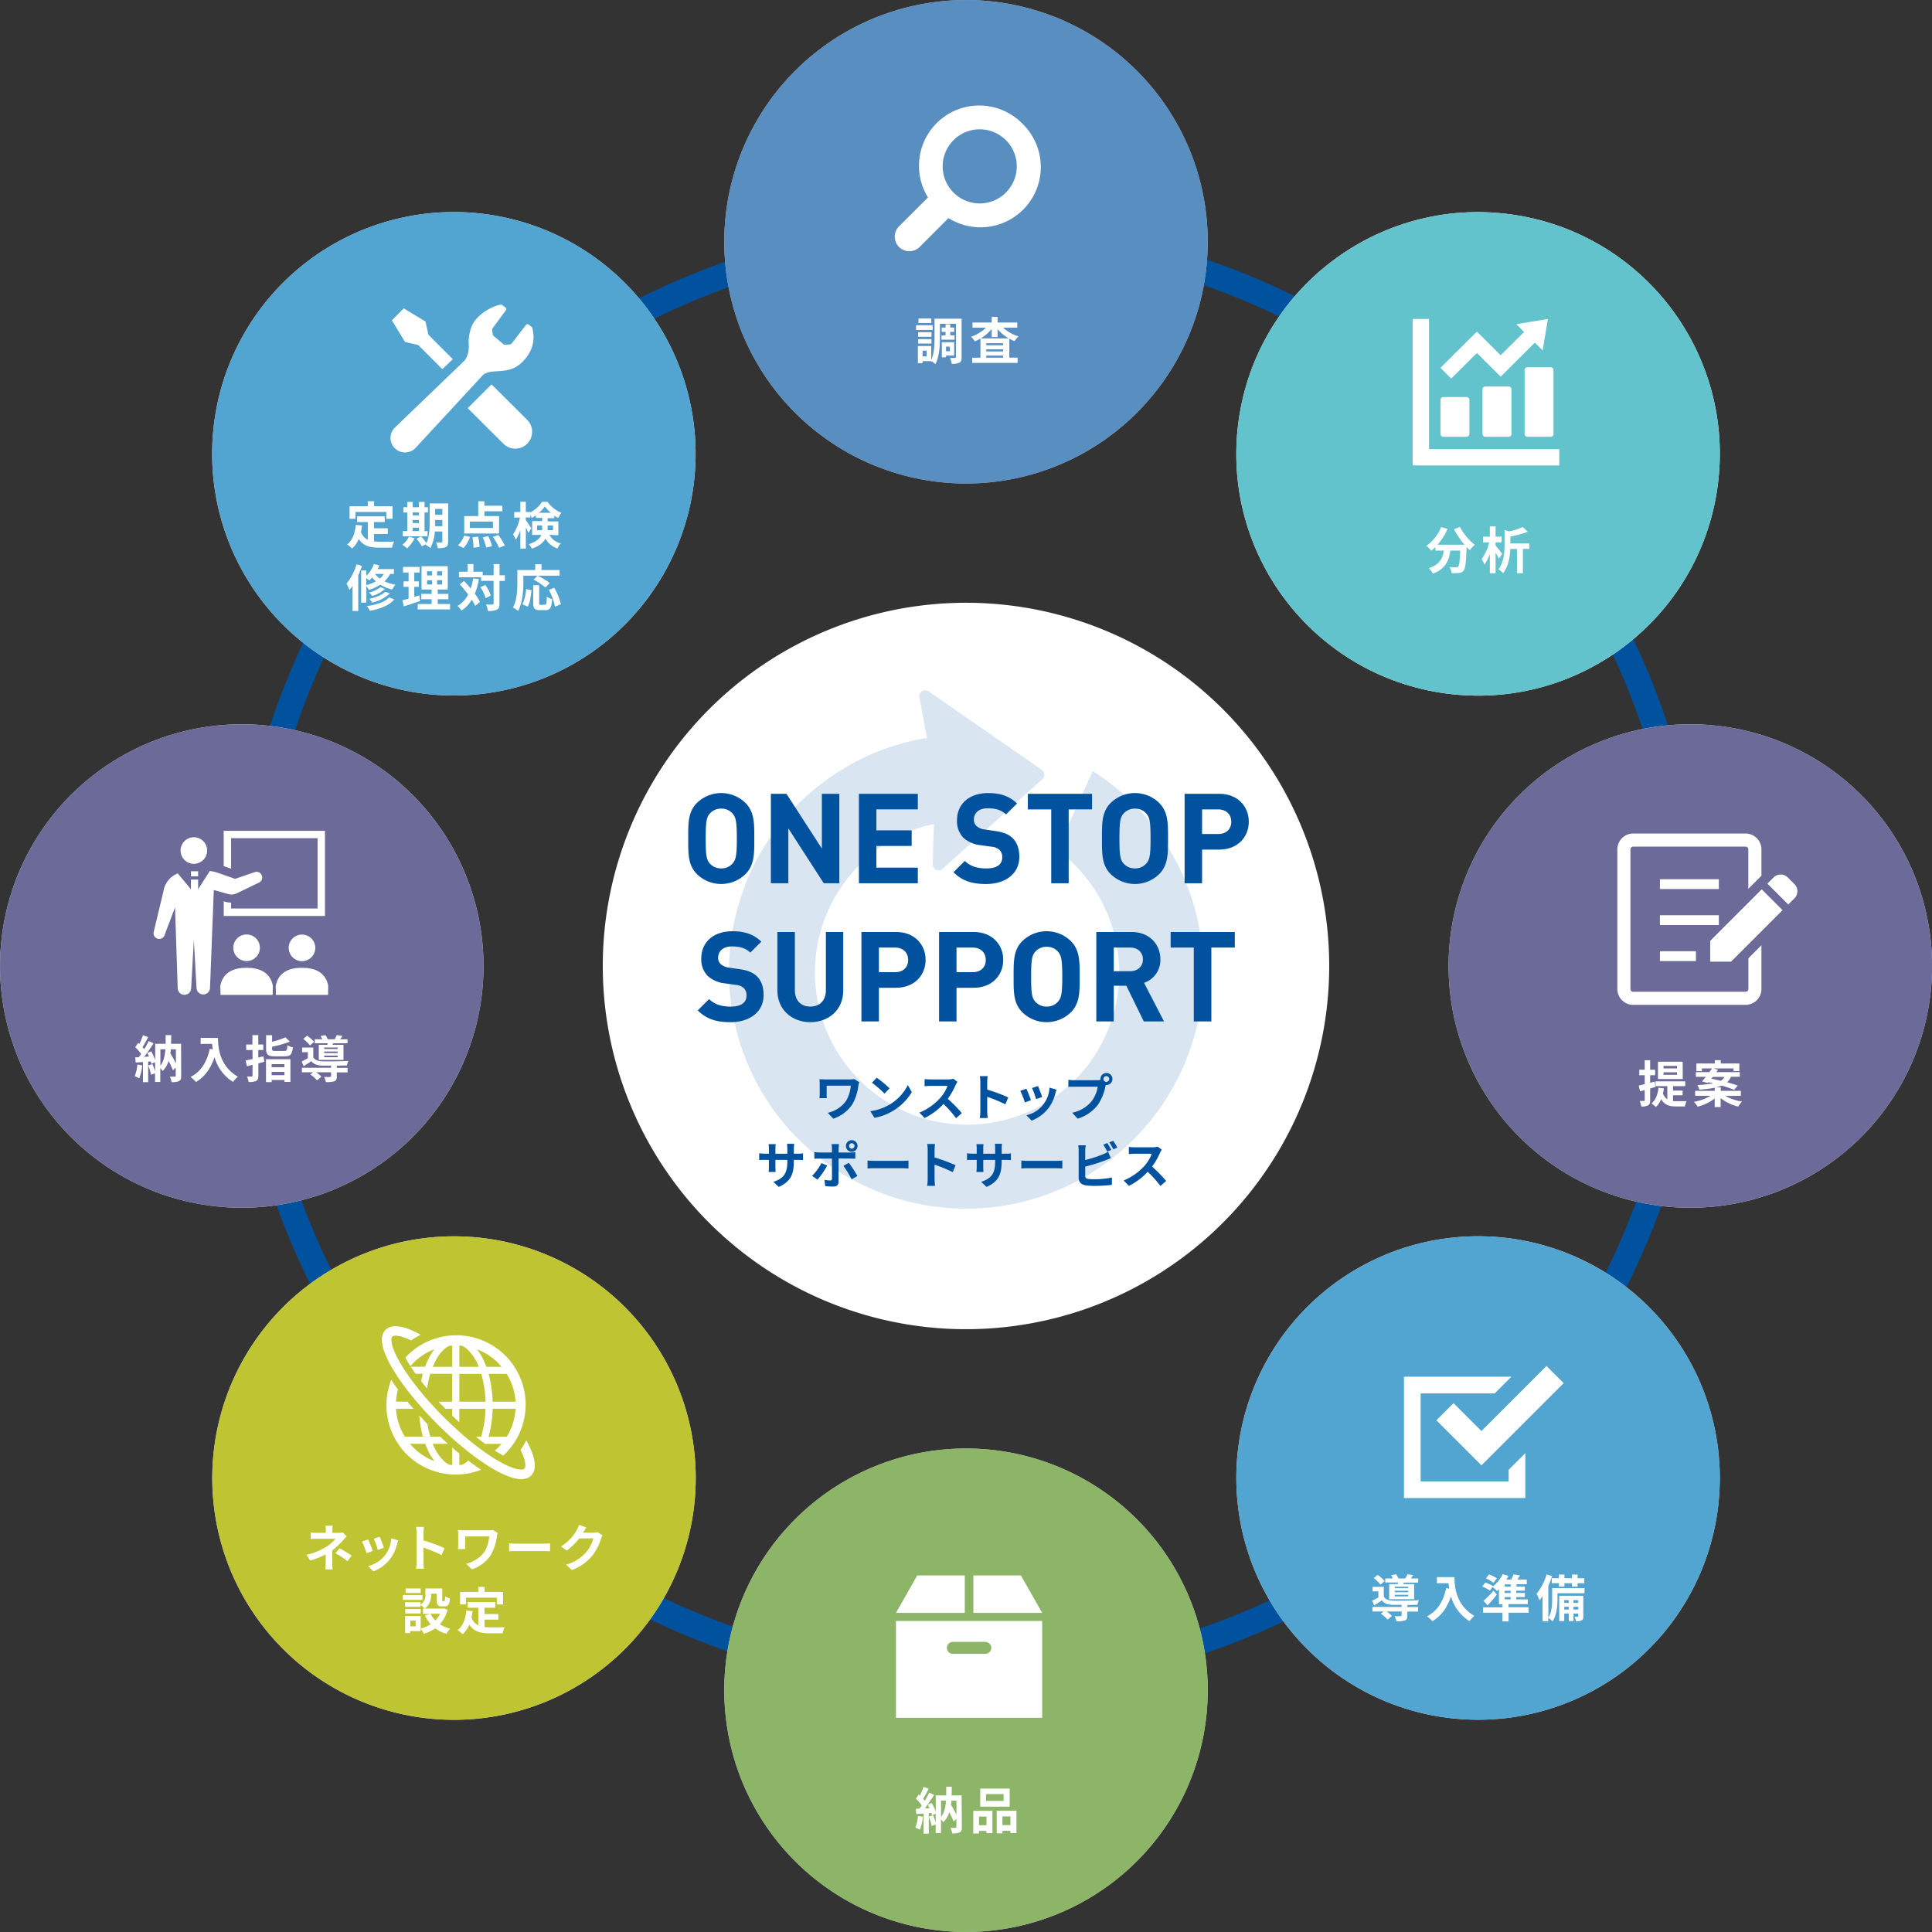
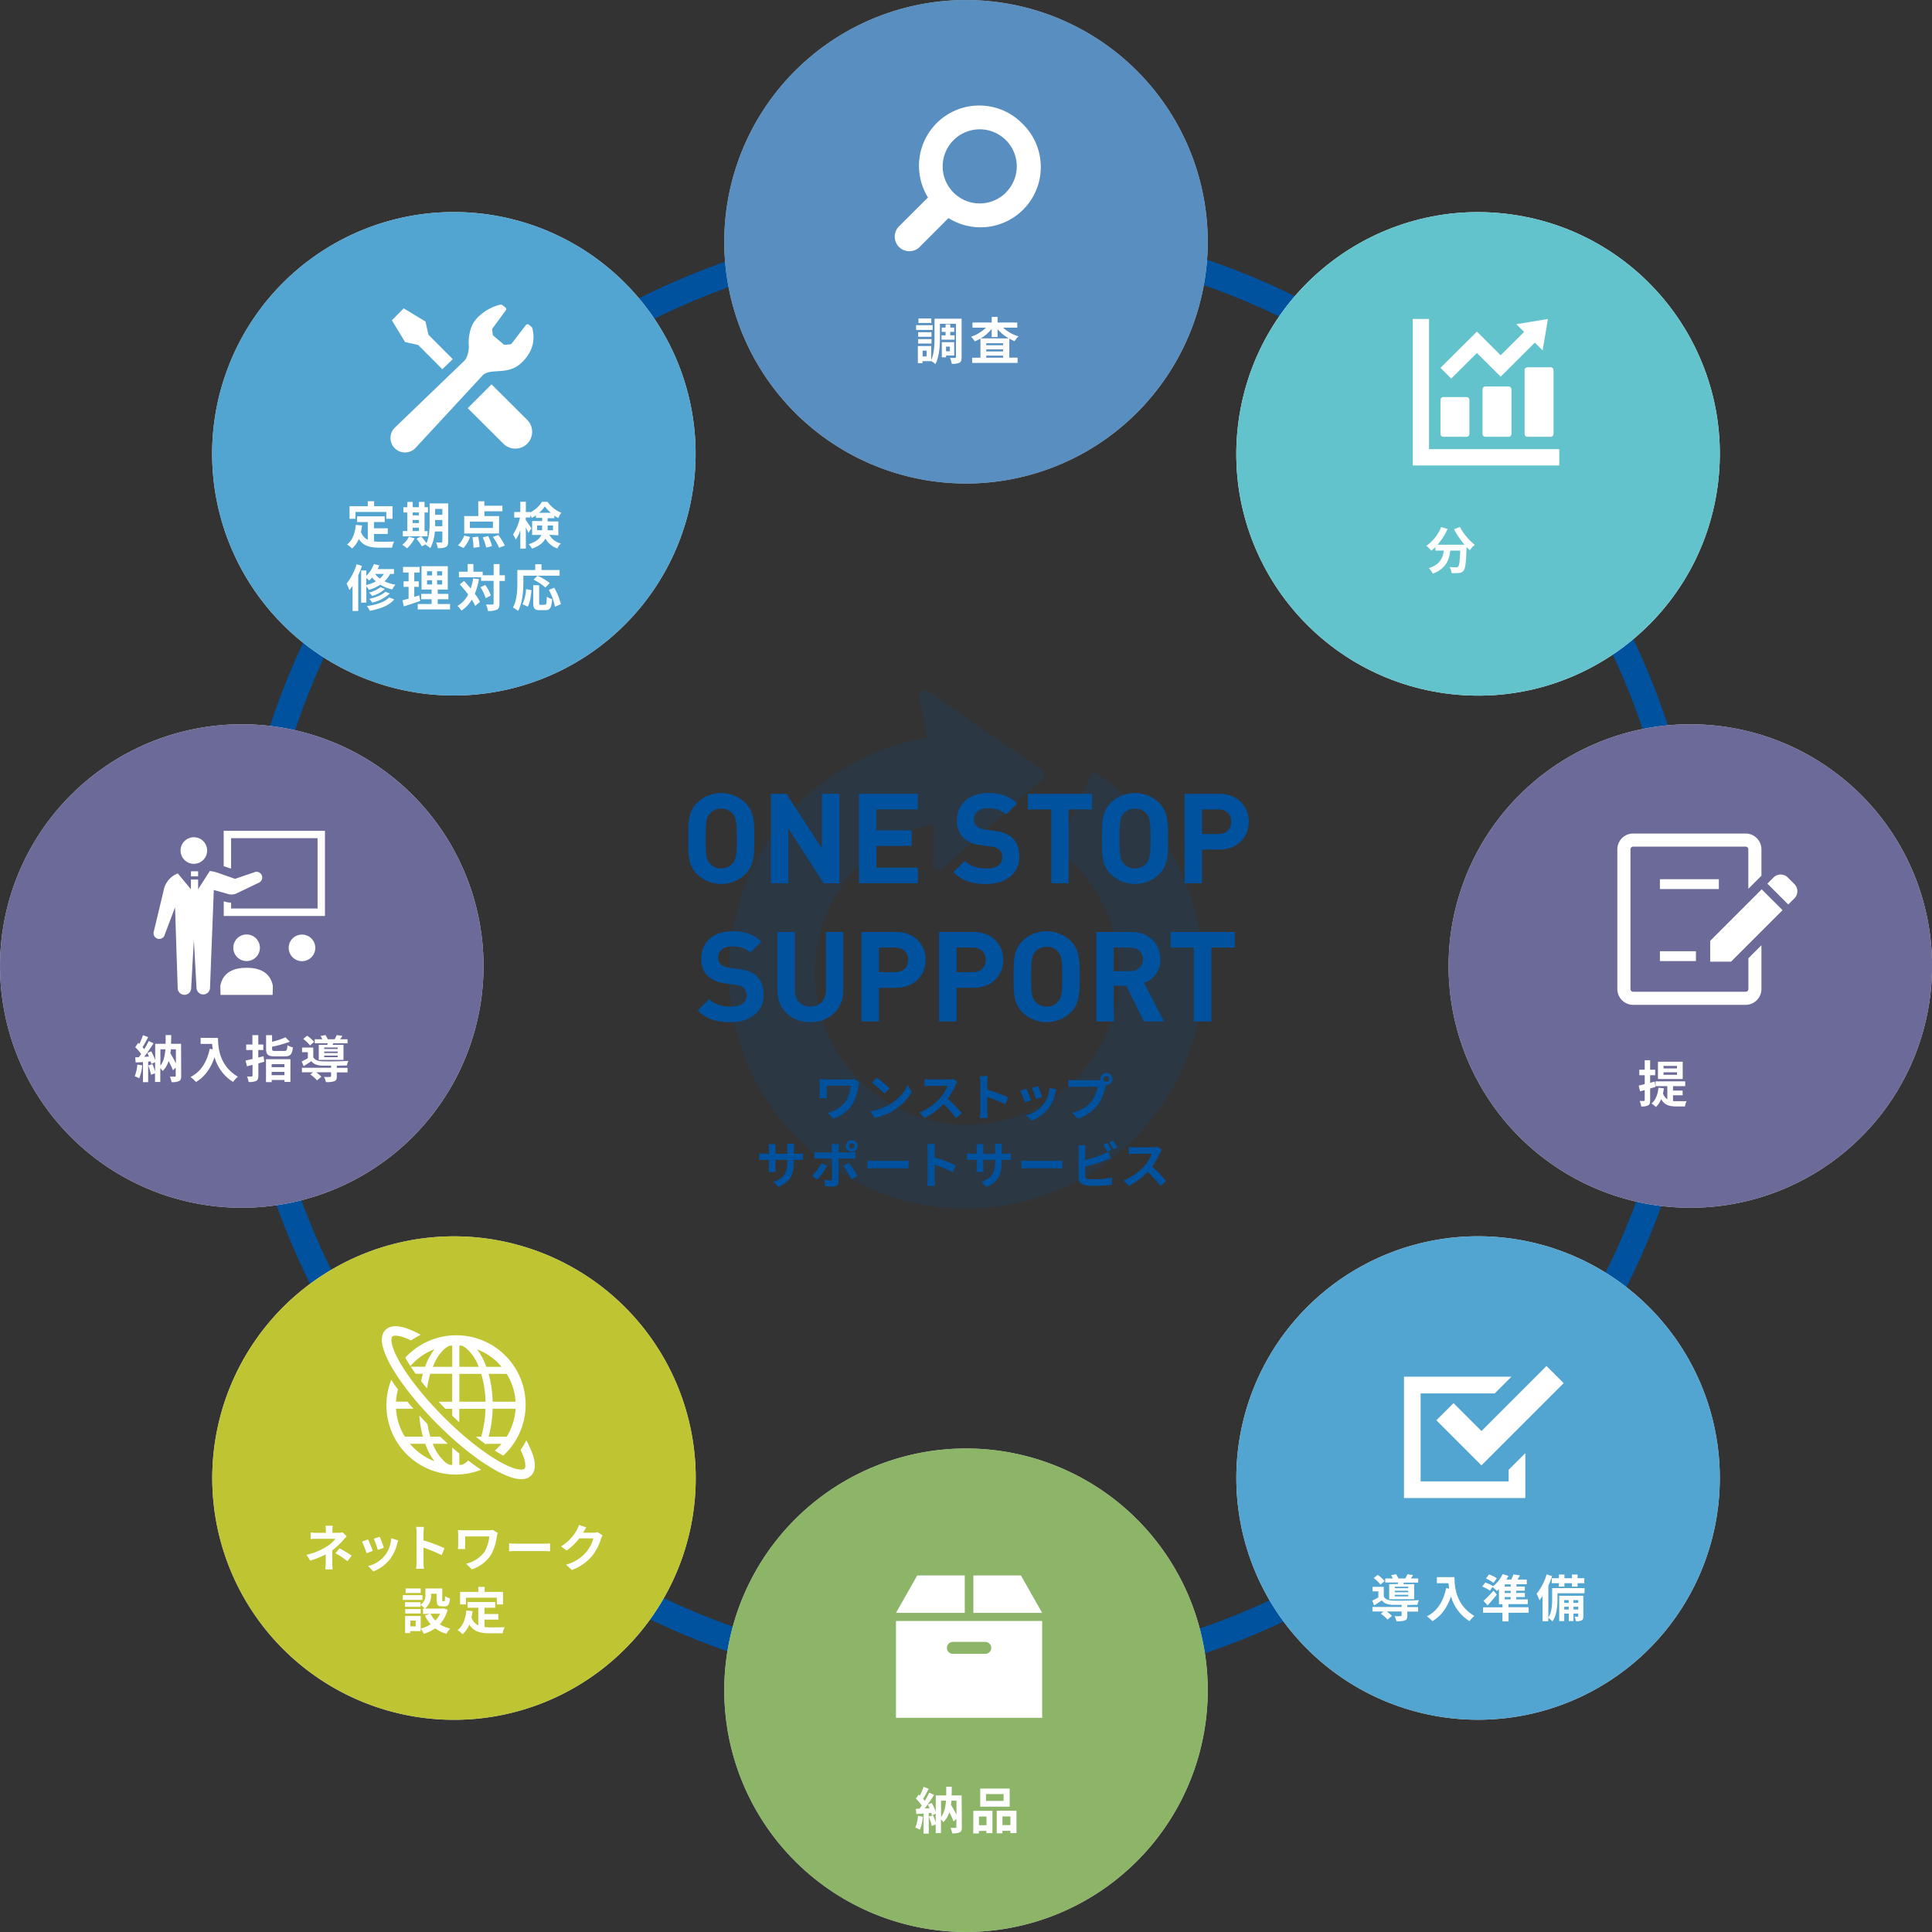
<svg xmlns="http://www.w3.org/2000/svg" viewBox="0 0 769.09 769.09">
  <rect x="0" y="0" width="769.09" height="769.09" fill="#333333" stroke="none" />
  <defs>
    <style>.cls-1{fill:none;stroke:#00529f;stroke-miterlimit:10;stroke-width:10px;}.cls-2{fill:#fff;}.cls-10,.cls-3,.cls-7{fill:#00529f;}.cls-4{fill:#515086;}.cls-4,.cls-6,.cls-9{opacity:0.85;}.cls-5{fill:#62c3cc;}.cls-6{fill:#b4bb0f;}.cls-7{opacity:0.65;}.cls-8{fill:#659c34;opacity:0.75;}.cls-9{fill:#3495c8;}.cls-10{opacity:0.15;}</style>
  </defs>
  <g id="レイヤー_2" data-name="レイヤー 2">
    <g id="コンテンツ">
      <circle class="cls-1" cx="385.77" cy="380.62" r="287.98" transform="translate(-156.15 384.26) rotate(-45)" />
-       <path class="cls-2" d="M312.25,259.32a144.59,144.59,0,1,1-52.92,197.52A144.59,144.59,0,0,1,312.25,259.32Z" />
      <path class="cls-3" d="M342.05,430.82a12.17,12.17,0,0,0-.36,1.34,19.49,19.49,0,0,1-2.38,7.42,14.57,14.57,0,0,1-7.58,5.74L329.49,443a12.39,12.39,0,0,0,7.36-4.82,14.36,14.36,0,0,0,1.82-6h-9.6v3.34a13.85,13.85,0,0,0,.08,1.64h-2.94c.06-.62.1-1.12.1-1.64v-4.22a15.77,15.77,0,0,0-.1-1.68c.64,0,1.52.08,2.44.08h9.56a10.83,10.83,0,0,0,1.9-.14Z" />
      <path class="cls-3" d="M354.11,439.72a19,19,0,0,0,7.28-7.78l1.57,2.82a21.39,21.39,0,0,1-7.41,7.4,21.66,21.66,0,0,1-7.42,2.82l-1.68-2.64A20.61,20.61,0,0,0,354.11,439.72Zm0-6.48-2,2.1a41.58,41.58,0,0,0-5-4.32l1.88-2A42,42,0,0,1,354.11,433.24Z" />
      <path class="cls-3" d="M381.13,430.66a9.45,9.45,0,0,0-.7,1.24,29.4,29.4,0,0,1-3.14,5.5,57.52,57.52,0,0,1,5.59,5.72l-2.29,2a45.61,45.61,0,0,0-5-5.66,26.34,26.34,0,0,1-7.52,5.62L366,442.9a22.66,22.66,0,0,0,8.2-5.74,15.5,15.5,0,0,0,3-4.9h-6.78c-.84,0-1.94.12-2.36.14v-2.84a22.34,22.34,0,0,0,2.36.14h7a7.22,7.22,0,0,0,2.08-.26Z" />
      <path class="cls-3" d="M400.22,439.62a58.53,58.53,0,0,0-7.23-3v5.66c0,.58.1,2,.18,2.78h-3.12a21.4,21.4,0,0,0,.2-2.78V430.82a14,14,0,0,0-.2-2.42h3.12a21.75,21.75,0,0,0-.18,2.42v2.94a65.51,65.51,0,0,1,8.37,3.1Z" />
      <path class="cls-3" d="M410.43,437.94l-2.44.92a40.4,40.4,0,0,0-1.82-4.62l2.4-.86C409.07,434.4,410,436.82,410.43,437.94Zm10.17-4.16c-.24.64-.36,1.06-.48,1.46a16.13,16.13,0,0,1-2.72,5.86,15.7,15.7,0,0,1-6.71,5l-2.1-2.14a11.82,11.82,0,0,0,9.19-11Zm-5.75,2.92-2.4.84a33.31,33.31,0,0,0-1.62-4.44l2.38-.78C413.59,433.18,414.57,435.78,414.85,436.7Z" />
      <path class="cls-3" d="M436.91,430a8.88,8.88,0,0,0,1.15-.08,2.22,2.22,0,0,1,0-.38,2.39,2.39,0,1,1,2.4,2.38,1.14,1.14,0,0,1-.26,0l-.16.6a20.19,20.19,0,0,1-3,7.28,15.9,15.9,0,0,1-8.05,5.52l-2.18-2.38a13.14,13.14,0,0,0,7.84-4.7A13,13,0,0,0,437,432.6h-9.33c-.92,0-1.86,0-2.38.08v-2.82a22.27,22.27,0,0,0,2.38.16Zm4.65-.46a1.15,1.15,0,1,0-1.14,1.14A1.16,1.16,0,0,0,441.56,429.56Z" />
      <path class="cls-3" d="M317.47,459.26a11.85,11.85,0,0,0,2.2-.14v2.66c-.44,0-1.14-.06-2.2-.06H316v.66c0,5-1.2,8-6,10.1l-2.14-2c3.86-1.34,5.56-3.08,5.56-8v-.76h-4.74v2.72c0,.88.06,1.7.08,2.1h-2.8a16.17,16.17,0,0,0,.12-2.1v-2.72h-1.7c-1,0-1.72,0-2.16.08v-2.72a13.22,13.22,0,0,0,2.16.18h1.7v-2a16.25,16.25,0,0,0-.12-1.8h2.84a12.32,12.32,0,0,0-.12,1.82v2h4.74v-2.1a13.2,13.2,0,0,0-.12-1.86h2.84a17.2,17.2,0,0,0-.12,1.86v2.1Z" />
      <path class="cls-3" d="M329.29,464a31.39,31.39,0,0,1-3.86,5.58l-2.16-1.48A20.84,20.84,0,0,0,327,463Zm4.52-2.84v9.3c0,1.16-.66,1.88-2.08,1.88a28.88,28.88,0,0,1-3.26-.18l-.24-2.48a13.83,13.83,0,0,0,2.22.24c.52,0,.72-.2.74-.72,0-.74,0-7.08,0-8v0h-5.08c-.6,0-1.38,0-1.94.08v-2.66a15.54,15.54,0,0,0,1.94.16h5.08v-1.6a10.36,10.36,0,0,0-.18-1.74h3a16.21,16.21,0,0,0-.18,1.74v1.6h4.66a15.59,15.59,0,0,0,2-.14v2.62c-.62,0-1.4-.06-1.94-.06Zm4.08,1.72a46.49,46.49,0,0,1,3.42,5.26L339,469.46a38,38,0,0,0-3.24-5.36Zm-1.14-6.7a2.31,2.31,0,1,1,2.32,2.32A2.3,2.3,0,0,1,336.75,456.22Zm1.22,0a1.09,1.09,0,1,0,2.18,0,1.09,1.09,0,0,0-2.18,0Z" />
      <path class="cls-3" d="M345.35,462c.72.06,2.18.12,3.22.12h10.74c.92,0,1.82-.08,2.34-.12v3.14c-.48,0-1.5-.1-2.34-.1H348.57c-1.14,0-2.48,0-3.22.1Z" />
      <path class="cls-3" d="M379.25,466.62a57.77,57.77,0,0,0-7.22-3v5.66c0,.58.1,2,.18,2.78h-3.12a21.4,21.4,0,0,0,.2-2.78V457.82a14,14,0,0,0-.2-2.42h3.12a21.75,21.75,0,0,0-.18,2.42v2.94a66.08,66.08,0,0,1,8.37,3.1Z" />
      <path class="cls-3" d="M400.21,459.26a11.9,11.9,0,0,0,2.21-.14v2.66c-.44,0-1.14-.06-2.21-.06h-1.48v.66c0,5-1.2,8-6,10.1l-2.14-2c3.86-1.34,5.56-3.08,5.56-8v-.76h-4.74v2.72c0,.88.06,1.7.08,2.1h-2.8a16.17,16.17,0,0,0,.12-2.1v-2.72h-1.7c-1,0-1.72,0-2.16.08v-2.72a13.22,13.22,0,0,0,2.16.18h1.7v-2a16.25,16.25,0,0,0-.12-1.8h2.84a12.32,12.32,0,0,0-.12,1.82v2h4.74v-2.1a13.2,13.2,0,0,0-.12-1.86h2.84a17.2,17.2,0,0,0-.12,1.86v2.1Z" />
      <path class="cls-3" d="M406.57,462c.72.06,2.18.12,3.22.12h10.75c.92,0,1.82-.08,2.34-.12v3.14c-.48,0-1.5-.1-2.34-.1H409.79c-1.14,0-2.48,0-3.22.1Z" />
      <path class="cls-3" d="M432,468.06c0,.86.4,1.08,1.3,1.26a18.71,18.71,0,0,0,2.32.12,34,34,0,0,0,7-.7v2.92a57,57,0,0,1-7.13.42,22,22,0,0,1-3.36-.24c-1.74-.3-2.74-1.26-2.74-3V458a16.83,16.83,0,0,0-.16-2.08h3A15.26,15.26,0,0,0,432,458v3.78a50.44,50.44,0,0,0,6.92-2.22,13,13,0,0,0,2.19-1.08l1.08,2.54c-.78.32-1.68.7-2.35.94a69,69,0,0,1-7.84,2.44Zm8.77-9.62a23.58,23.58,0,0,0-1.57-2.76l1.59-.66c.5.74,1.22,2,1.6,2.74Zm2.38-4.32a24.9,24.9,0,0,1,1.62,2.72l-1.58.68a21.2,21.2,0,0,0-1.62-2.76Z" />
      <path class="cls-3" d="M462.48,457.66a9.45,9.45,0,0,0-.7,1.24,29.5,29.5,0,0,1-3.15,5.5,55.37,55.37,0,0,1,5.59,5.72l-2.28,2a45.73,45.73,0,0,0-5.05-5.66,26.34,26.34,0,0,1-7.52,5.62l-2.06-2.16a22.66,22.66,0,0,0,8.2-5.74,15.5,15.5,0,0,0,3-4.9h-6.78c-.84,0-1.94.12-2.36.14v-2.84a22.34,22.34,0,0,0,2.36.14h7a7.3,7.3,0,0,0,2.09-.26Z" />
      <path class="cls-2" d="M721,301.21a96.23,96.23,0,1,1-131.45,35.22A96.22,96.22,0,0,1,721,301.21Z" />
      <path class="cls-2" d="M144.36,301.21A96.23,96.23,0,1,1,12.91,336.43,96.23,96.23,0,0,1,144.36,301.21Z" />
      <circle class="cls-2" cx="588.4" cy="180.69" r="96.23" transform="translate(329.61 739.16) rotate(-82.21)" />
      <path class="cls-2" d="M155.78,495.45a96.23,96.23,0,1,1-68,117.86A96.24,96.24,0,0,1,155.78,495.45Z" />
      <path class="cls-2" d="M301.21,48.13a96.23,96.23,0,1,1,35.22,131.45A96.22,96.22,0,0,1,301.21,48.13Z" />
      <path class="cls-2" d="M301.21,624.73a96.23,96.23,0,1,1,35.22,131.45A96.22,96.22,0,0,1,301.21,624.73Z" />
      <path class="cls-2" d="M87.74,205.59a96.23,96.23,0,1,1,117.85,68A96.23,96.23,0,0,1,87.74,205.59Z" />
      <path class="cls-2" d="M495.45,613.31a96.23,96.23,0,1,1,117.86,68A96.24,96.24,0,0,1,495.45,613.31Z" />
      <path class="cls-4" d="M721,301.21a96.23,96.23,0,1,1-131.45,35.22A96.22,96.22,0,0,1,721,301.21Z" />
      <path class="cls-4" d="M144.36,301.21A96.23,96.23,0,1,1,12.91,336.43,96.23,96.23,0,0,1,144.36,301.21Z" />
      <circle class="cls-5" cx="588.4" cy="180.69" r="96.23" transform="translate(329.61 739.16) rotate(-82.21)" />
      <path class="cls-6" d="M155.78,495.45a96.23,96.23,0,1,1-68,117.86A96.24,96.24,0,0,1,155.78,495.45Z" />
      <path class="cls-7" d="M301.21,48.13a96.23,96.23,0,1,1,35.22,131.45A96.22,96.22,0,0,1,301.21,48.13Z" />
      <path class="cls-8" d="M301.21,624.73a96.23,96.23,0,1,1,35.22,131.45A96.22,96.22,0,0,1,301.21,624.73Z" />
      <path class="cls-9" d="M87.74,205.59a96.23,96.23,0,1,1,117.85,68A96.23,96.23,0,0,1,87.74,205.59Z" />
      <path class="cls-9" d="M495.45,613.31a96.23,96.23,0,1,1,117.86,68A96.24,96.24,0,0,1,495.45,613.31Z" />
      <path class="cls-2" d="M148.91,215.53a20.67,20.67,0,0,0,2.28.12c1.08,0,4.38,0,5.72-.06a8.89,8.89,0,0,0-.84,2.42h-5c-3.7,0-6.44-.6-8.24-3.46a10.21,10.21,0,0,1-2.68,3.8,14.56,14.56,0,0,0-2-1.62c2.16-1.6,3.14-4.36,3.5-7.78l2.48.24c-.12.9-.26,1.74-.44,2.54a5.38,5.38,0,0,0,2.72,3.14v-7.06h-4.26v-2.26h11v2.26h-4.28v2.5h5.5v2.24h-5.5Zm-7.42-9h-2.34v-5h7.26v-2h2.52v2h7.32v5h-2.46v-2.74h-12.3Z" />
      <path class="cls-2" d="M165.05,214.29a14.07,14.07,0,0,1-3,4,13.43,13.43,0,0,0-1.9-1.42,9.25,9.25,0,0,0,2.64-3.24Zm5.12-.8h-9.82v-2.08h1.8V204h-1.56v-2.08h1.56v-2.12h2.14v2.12h2.48v-2.12H169v2.12h1.36V204H169v7.42h1.22Zm-5.88-9.5v1.16h2.48V204Zm0,4.24h2.48V207h-2.48Zm0,3.18h2.48v-1.36h-2.48Zm14.1,4.18c0,1.18-.22,1.8-.92,2.18a6.87,6.87,0,0,1-3.2.42,8.62,8.62,0,0,0-.68-2.26c.86.06,1.82,0,2.1,0s.4-.1.4-.42v-3.94h-3a16.41,16.41,0,0,1-1.8,6.66,6.87,6.87,0,0,0-1.88-1.34c.06-.12.14-.22.2-.34l-1.66.94a19.88,19.88,0,0,0-2.14-3l1.8-1a21.79,21.79,0,0,1,2.16,2.72c1.16-2.5,1.26-5.88,1.26-8.48v-7.34h7.4Zm-2.3-6.1V207h-2.88v.74c0,.52,0,1.1,0,1.72Zm-2.88-6.9v2.34h2.88v-2.34Z" />
      <path class="cls-2" d="M182.31,217.09a11,11,0,0,0,2.5-3.9l2.3.56a12.77,12.77,0,0,1-2.6,4.4Zm16.34-4.72H184.79v-6.94h5.6v-5.88h2.42v1.76H200v2.22h-7.16v1.9h5.84Zm-2.42-4.74h-9.18v2.54h9.18Zm-5.88,6a26.79,26.79,0,0,1,.56,4.12l-2.42.3a28.63,28.63,0,0,0-.4-4.2Zm4-.24a21.71,21.71,0,0,1,1.52,4l-2.3.6a24.78,24.78,0,0,0-1.4-4.08Zm4-.4a23.37,23.37,0,0,1,2.62,4.18l-2.3.88a22.12,22.12,0,0,0-2.46-4.3Z" />
      <path class="cls-2" d="M218.69,212.89a7,7,0,0,0,4.58,3.44,5.66,5.66,0,0,0-1.36,2,8.46,8.46,0,0,1-4.78-3.94c-.84,1.6-2.44,3-5.38,4a9.11,9.11,0,0,0-1.26-1.76c3.06-1,4.4-2.26,5-3.68h-3.66v-5.52h4v-1.28h-2.5v-1a12.68,12.68,0,0,1-1.64,1,8.94,8.94,0,0,0-.58-1.16v1h-1.82v1c.54.7,1.94,2.84,2.24,3.34l-1.2,1.84c-.22-.58-.62-1.44-1-2.28v8.5h-2.2v-7.36a16,16,0,0,1-1.82,3.84,11.75,11.75,0,0,0-1.08-2.12,19.75,19.75,0,0,0,2.76-6.72h-2.3v-2.2h2.44v-4.1h2.2v4.1h1.82v.14a12.39,12.39,0,0,0,4.64-4.22h2.16a12.66,12.66,0,0,0,5.5,4.38,13.49,13.49,0,0,0-1.22,2.08,16.13,16.13,0,0,1-1.58-.92v1H218v1.28h4.26v5.52Zm-2.88-1.82c0-.22,0-.46,0-.68v-1.2h-2v1.88Zm3.5-6.94a13.54,13.54,0,0,1-2.42-2.52,12.78,12.78,0,0,1-2.32,2.52ZM218,209.19v1.26c0,.2,0,.42,0,.62h2.14v-1.88Z" />
      <path class="cls-2" d="M144.09,225.27c-.42,1.24-.92,2.54-1.48,3.78v14.16h-2.26v-10a16,16,0,0,1-1.26,1.68,18.7,18.7,0,0,0-1.14-2.56,22.65,22.65,0,0,0,4-7.72Zm11.2,3.2a10.84,10.84,0,0,1-2.22,2.94,15.51,15.51,0,0,0,4.36,1.34,9.59,9.59,0,0,0-1.28,1.9,15.1,15.1,0,0,1-4.76-1.9,17.24,17.24,0,0,1-4.56,2.06,8.73,8.73,0,0,0-1-1.44v6.52h-2.06v-12.8h2.06v2.12a12.16,12.16,0,0,0,3-4.66l2.16.5c-.2.5-.42,1-.66,1.5h6.5v1.92Zm-9.5,4.44a15.19,15.19,0,0,0,3.82-1.48,13.26,13.26,0,0,1-1.48-1.54,11,11,0,0,1-1.16,1.2,11.43,11.43,0,0,0-1.18-1Zm11.14,5.72c-2.08,2.44-5.62,3.78-9.7,4.52a8.29,8.29,0,0,0-1.2-1.88c3.68-.5,7.14-1.58,8.86-3.46Zm-3.7-4.18a12.94,12.94,0,0,1-5.08,2.8,6.18,6.18,0,0,0-1.26-1.36,12,12,0,0,0,4.6-2.16Zm1.92,1.8a14.57,14.57,0,0,1-7,3.62,7.26,7.26,0,0,0-1.16-1.48c2.5-.52,5.1-1.52,6.42-2.84Zm-5.86-7.78a9.4,9.4,0,0,0,1.92,1.84,7.79,7.79,0,0,0,1.6-1.84Z" />
      <path class="cls-2" d="M167.27,239.23c-2.2.78-4.6,1.54-6.52,2.16l-.54-2.42c.7-.18,1.52-.4,2.44-.66v-4.7h-2v-2.18h2v-3.52h-2.2v-2.22h6.6v2.22h-2.14v3.52h1.8v2.18h-1.8v4c.66-.2,1.32-.4,2-.62Zm11.88,1.22v2.16H166.29v-2.16h5.52v-1.9h-4.14v-2.14h4.14v-1.72h-4v-9.3h10.44v9.3h-4v1.72h4.24v2.14h-4.24v1.9ZM170,229.07H172v-1.66H170Zm0,3.6H172V231H170Zm6-5.26h-2v1.66h2Zm0,3.54h-2v1.72h2Z" />
      <path class="cls-2" d="M190.65,230.53a27.33,27.33,0,0,1-1.64,5.82,19.81,19.81,0,0,1,2.06,3.24l-1.9,1.62a18.67,18.67,0,0,0-1.36-2.46,13.45,13.45,0,0,1-4.1,4.32,10.43,10.43,0,0,0-1.6-1.86,11.1,11.1,0,0,0,4.26-4.54c-1.06-1.42-2.24-2.84-3.34-4.06l1.7-1.34c.86.92,1.78,1.94,2.64,3a23.44,23.44,0,0,0,1-4Zm10.32.74h-2.14v9c0,1.34-.24,2-1,2.42a8,8,0,0,1-3.6.52,9.8,9.8,0,0,0-.76-2.56c1.12.06,2.2,0,2.54,0s.48-.1.48-.42v-9h-5v-1.44h-8.8v-2.2h3.48v-3.06h2.28v3.06h3.7V229h4.36v-4.44h2.34V229H201Zm-7.8,1.58a15.7,15.7,0,0,1,2.22,4.22l-2.06,1.06a16.66,16.66,0,0,0-2.06-4.36Z" />
      <path class="cls-2" d="M208.33,231.91c0,3.22-.3,8.16-2.1,11.28a11,11,0,0,0-2.06-1.34c1.64-2.86,1.78-7.06,1.78-9.94v-5h7.12v-2.3h2.48v2.3h7.22v2.26H208.33Zm-.36,8.64a16.56,16.56,0,0,0,1.46-6.06l2.14.46c-.22,2.3-.58,4.94-1.48,6.54Zm8.92.18c.6,0,.72-.46.8-3.22a6.26,6.26,0,0,0,2.1,1c-.22,3.42-.82,4.38-2.68,4.38h-2.22c-2.12,0-2.62-.7-2.62-2.92v-7h2.36v7c0,.72.08.82.64.82Zm.22-6.86a23.07,23.07,0,0,0-4.7-3.12l1.58-1.58a26.27,26.27,0,0,1,4.84,2.92Zm3.5.1a23.83,23.83,0,0,1,2.66,6.54l-2.34,1a23.78,23.78,0,0,0-2.44-6.68Z" />
      <path class="cls-2" d="M56.63,424.11a18.49,18.49,0,0,1-1.2,5.16,11.76,11.76,0,0,0-1.82-.86,14.54,14.54,0,0,0,1.06-4.64Zm15.5,4.2c0,1.09-.18,1.68-.86,2.05a6.64,6.64,0,0,1-3,.41,7.21,7.21,0,0,0-.66-2.18c.82,0,1.74,0,2,0s.34-.08.34-.36V425l-1.1,1.06a38.23,38.23,0,0,0-1.74-3.7,9.34,9.34,0,0,1-2.36,4,5,5,0,0,0-.94-1.1v5.45h-2.1v-3.45l-1.58.58A23.67,23.67,0,0,0,59,424.13l1.68-.52a23,23,0,0,1,1.06,2.9v-3.66l-1.5.68a9.59,9.59,0,0,0-.26-1l-1,.08v8.18H56.91v-8l-2.9.18-.2-2.06,1.44-.06c.3-.38.62-.82.94-1.28a19.63,19.63,0,0,0-2.36-2.72L55,415.17l.46.4a25.35,25.35,0,0,0,1.46-3.48l2.06.76c-.72,1.36-1.52,2.92-2.24,4,.24.28.48.54.68.8a36.27,36.27,0,0,0,1.78-3.24l1.94.9c-1.1,1.74-2.48,3.76-3.74,5.38l1.92-.08c-.22-.5-.46-1-.7-1.44l1.58-.66a20.27,20.27,0,0,1,1.58,3.54v-6.54h4.16c0-1.1,0-2.24,0-3.46h2.22c0,1.2,0,2.36-.08,3.46h4Zm-8.28-4.08c1.26-1.64,1.76-3.84,2-6.52h-2ZM68,417.71c0,.54-.1,1.08-.18,1.6.78,1.28,1.6,2.74,2.2,4v-5.6Z" />
      <path class="cls-2" d="M86.79,413.19c0,3.78.54,11.08,7.9,15.42a12.8,12.8,0,0,0-1.92,2.08,16.9,16.9,0,0,1-7.36-9.86c-1.5,4.48-3.9,7.8-7.38,9.89a19,19,0,0,0-2.18-2c4.16-2.1,6.54-6,7.64-11.22l1.22.22c-.14-.76-.22-1.48-.28-2.16H79.87v-2.42Z" />
      <path class="cls-2" d="M105.21,422.65l-2.36.66v4.86c0,1.19-.2,1.74-.88,2.13a6.8,6.8,0,0,1-3,.42,8.43,8.43,0,0,0-.66-2.19c.78,0,1.58,0,1.84,0s.38-.09.38-.38v-4.26l-2.22.56-.56-2.26,2.78-.64V418H98v-2.2h2.48v-3.74h2.34v3.74h2V418h-2v3l2.08-.54Zm.68-1h9.72v9.05h-2.36v-.78h-5.1v.86h-2.26Zm7.24-3.28c1,0,1.16-.32,1.3-2.3a6.44,6.44,0,0,0,2.16.86c-.3,2.82-1,3.58-3.28,3.58h-3.88c-2.78,0-3.5-.68-3.5-3v-5.42h2.38v2.62a31.81,31.81,0,0,0,5.32-1.76l1.76,1.72a43,43,0,0,1-7.08,2v.84c0,.76.2.86,1.34.86Zm-5,5.24v1.22h5.1v-1.22Zm5.1,4.4v-1.32h-5.1V428Z" />
      <path class="cls-2" d="M134.07,425.09h4.28v1.8h-4.28v1.6c0,1.07-.22,1.62-1,1.95a10.46,10.46,0,0,1-3.34.32,7.89,7.89,0,0,0-.74-2.07c1,.06,2.08.06,2.38,0s.42-.08.42-.3v-1.54h-5.94a13,13,0,0,1,2.08,1.76l-1.72,1.46a15.07,15.07,0,0,0-2.66-2.34l1.06-.88h-4.42v-1.8h11.6v-.84c-1.34,0-2.58,0-3.5,0-2-.08-3.38-.52-4.34-1.78-1,.66-1.94,1.28-3.06,2l-.8-1.88c.74-.36,1.62-.8,2.46-1.28v-2.42h-2.3V417h4.46v3.88c.66,1.1,1.86,1.54,3.56,1.6,2.42.1,7.64,0,10.4-.16a10.19,10.19,0,0,0-.58,1.82c-1.06,0-2.5.08-4,.1Zm-10.66-8.92a14,14,0,0,0-2.7-2.58l1.54-1.3a13.09,13.09,0,0,1,2.78,2.46Zm6.9-.24c0-.2.1-.4.14-.62h-5.16v-1.6h3a8.87,8.87,0,0,0-.68-1.3l1.94-.36a8.49,8.49,0,0,1,.92,1.66h2.74a14.93,14.93,0,0,0,.86-1.68l2.22.34c-.3.5-.6,1-.88,1.34h2.94v1.6h-5.7l-.26.62h4.34v6h-9.84v-6Zm4.1,1.06h-5.34v.6h5.34Zm0,1.6h-5.34v.62h5.34Zm0,1.62h-5.34v.64h5.34Z" />
      <path class="cls-2" d="M656.89,433.31V438c0,1.1-.18,1.68-.78,2a5.16,5.16,0,0,1-2.77.46,7.88,7.88,0,0,0-.62-2.19c.74,0,1.42,0,1.66,0s.35-.08.35-.34v-4l-1.85.52-.54-2.3c.68-.14,1.48-.36,2.39-.58v-3.54h-2.17v-2.2h2.17v-3.78h2.16v3.78h2v2.2h-2v3l1.8-.48.32,2.14Zm9.1,5a12.67,12.67,0,0,0,1.4.06h4a6.83,6.83,0,0,0-.64,2.08h-3.48c-2.62,0-4.64-.49-6-2.91a8.88,8.88,0,0,1-2.1,3.15,11.63,11.63,0,0,0-1.74-1.43c1.66-1.32,2.48-3.54,2.78-6.26l2.16.26a18.18,18.18,0,0,1-.38,2,4.49,4.49,0,0,0,1.74,2.34v-5.22h-4.7v-1.92h11.82v1.92H666v1.76h3.82v1.86H666Zm3.88-8.76H660v-6.9h9.84Zm-2.28-5.24h-5.38v1h5.38Zm0,2.54h-5.38v1h5.38Z" />
-       <path class="cls-2" d="M686.79,436.25a19.93,19.93,0,0,0,6.68,2.26,10.8,10.8,0,0,0-1.52,2,18.13,18.13,0,0,1-7-3.36v3.56h-2.36v-3.44a17.84,17.84,0,0,1-6.83,3.27,9.08,9.08,0,0,0-1.46-1.93,19.22,19.22,0,0,0,6.61-2.38h-6.11v-2h7.79v-1.24a43.67,43.67,0,0,1-6.15.78,6,6,0,0,0-.78-1.84,39.7,39.7,0,0,0,6.27-.7c-.64-.14-1.28-.3-1.88-.42l-.26.3-2.27-.62c.48-.52,1-1.16,1.57-1.84h-4v-1.86h5.37c.38-.52.76-1,1.08-1.48H677.5v1.1h-2.2v-3.06h7.35v-1.32H685v1.32h7.4v3.06h-2.3v-1.1h-8l1.82.54c-.22.3-.44.62-.68.94h9.34v1.86h-3.52a5.94,5.94,0,0,1-1.54,2.16c1.62.46,3.1.92,4.22,1.34l-1.42,1.68a43.94,43.94,0,0,0-5-1.68,12.84,12.84,0,0,1-2.24.72H685v1.36h8v2Zm-5.52-6.84c1.16.22,2.44.5,3.72.82a4.18,4.18,0,0,0,1.5-1.52h-4.68Z" />
      <path class="cls-2" d="M581.15,209.77a23,23,0,0,0,5.94,7.12,11.39,11.39,0,0,0-2,2.14c-.42-.38-.84-.82-1.28-1.28v.14c-.22,6-.46,8.4-1.16,9.24a2.41,2.41,0,0,1-1.82.94,20,20,0,0,1-3,.06,5.77,5.77,0,0,0-.79-2.4c1.11.08,2.15.1,2.65.1a.93.93,0,0,0,.8-.28c.4-.42.62-2.2.8-6.38h-3.94c-.51,3.84-1.81,7.26-7,9.2a8,8,0,0,0-1.58-2.2c4.52-1.46,5.56-4.08,6-7h-3.38v-1.4a15.07,15.07,0,0,1-1.6,1.44,14.3,14.3,0,0,0-2-1.92,16.58,16.58,0,0,0,5.9-7.48l2.56.74a24,24,0,0,1-4,6.3H583a34,34,0,0,1-4.18-6.14Z" />
-       <path class="cls-2" d="M596.66,222.39c-.28-.62-.78-1.52-1.3-2.4v8.22h-2.28v-7.76a17.2,17.2,0,0,1-2.14,4.34,11.55,11.55,0,0,0-1.12-2.22,19,19,0,0,0,3-6.68h-2.46v-2.24h2.72v-4.1h2.28v4.1h2.42v2.24h-2.42v1.26c.68.78,2.28,2.84,2.64,3.36Zm12.13-3.88h-2.56v9.7h-2.36v-9.7h-2.64c-.14,3.06-.76,7-2.91,9.68a5.74,5.74,0,0,0-1.84-1.54c2.24-2.94,2.46-7,2.46-9.92V211l1.89.52a26.22,26.22,0,0,0,5.34-1.72l2,1.86a33.11,33.11,0,0,1-6.92,1.9v2.76h7.52Z" />
      <path class="cls-2" d="M138,611.61c-.5.5-1.12,1.18-1.54,1.66a30.18,30.18,0,0,1-4.2,3.92c0,1.61,0,3.79,0,5,0,.8.08,1.94.14,2.56H129.5a23,23,0,0,0,.16-2.56v-3.43a34.37,34.37,0,0,1-6.14,2.47L122,618.92a24.62,24.62,0,0,0,8.16-3.35,12.86,12.86,0,0,0,3.36-3h-7.24c-.72,0-2,0-2.6.1v-2.62a18.82,18.82,0,0,0,2.56.14h3.46v-1a12.92,12.92,0,0,0-.12-1.84h2.86a16.39,16.39,0,0,0-.12,1.84v1h2.4a6,6,0,0,0,1.66-.2Zm-2.82,4.76a47,47,0,0,1,4.8,2.91l-1.68,2.2a31.46,31.46,0,0,0-4.78-3.18Z" />
      <path class="cls-2" d="M148.38,617.38l-2.44.92a40.57,40.57,0,0,0-1.82-4.63l2.4-.86C147,613.83,148,616.25,148.38,617.38Zm10.16-4.17c-.24.64-.36,1.06-.48,1.46a16.25,16.25,0,0,1-2.72,5.87,15.62,15.62,0,0,1-6.7,5l-2.1-2.14a11.79,11.79,0,0,0,9.18-11.05Zm-5.74,2.93-2.4.84a32.93,32.93,0,0,0-1.62-4.45l2.38-.78C151.54,612.61,152.52,615.21,152.8,616.14Z" />
      <path class="cls-2" d="M175.8,619.06a57.83,57.83,0,0,0-7.22-3v5.67c0,.58.1,2,.18,2.78h-3.12a21.4,21.4,0,0,0,.2-2.78V610.25a14,14,0,0,0-.2-2.42h3.12a21.75,21.75,0,0,0-.18,2.42v2.94a66.86,66.86,0,0,1,8.36,3.1Z" />
      <path class="cls-2" d="M198.14,610.25a12.17,12.17,0,0,0-.36,1.34A19.58,19.58,0,0,1,195.4,619a14.57,14.57,0,0,1-7.58,5.74l-2.24-2.28a12.36,12.36,0,0,0,7.36-4.83,14.36,14.36,0,0,0,1.82-6h-9.6V615a14.09,14.09,0,0,0,.08,1.65H182.3c.06-.63.1-1.13.1-1.65v-4.22a15.77,15.77,0,0,0-.1-1.68c.64,0,1.52.08,2.44.08h9.56a10.83,10.83,0,0,0,1.9-.14Z" />
      <path class="cls-2" d="M202.66,614.39c.72.06,2.18.12,3.22.12h10.74c.92,0,1.82-.08,2.34-.12v3.14c-.48,0-1.5-.09-2.34-.09H205.88c-1.14,0-2.48,0-3.22.09Z" />
      <path class="cls-2" d="M239.88,611.21a8,8,0,0,0-.66,1.44,21,21,0,0,1-3.48,6.69,18.84,18.84,0,0,1-8.08,5.64l-2.36-2.12a15.88,15.88,0,0,0,8.06-5,14.15,14.15,0,0,0,2.84-5.46h-5.62a23.06,23.06,0,0,1-5,4.85l-2.24-1.67a17.61,17.61,0,0,0,6.24-6.44,9.62,9.62,0,0,0,.9-2.1l2.92,1c-.48.7-1,1.6-1.22,2l-.06.1h4a6.41,6.41,0,0,0,1.74-.24Z" />
      <path class="cls-2" d="M168.17,636.89h-7.82V635h7.82Zm10,3.88a13.53,13.53,0,0,1-3.08,5.83,13.66,13.66,0,0,0,4.12,1.72,10.25,10.25,0,0,0-1.54,2.06,13.94,13.94,0,0,1-4.4-2.18,16.15,16.15,0,0,1-4.58,2.18,10.07,10.07,0,0,0-1.24-2.06v1h-4.18v.78h-2V643.3h6.2v5a13.11,13.11,0,0,0,4-1.72,13.91,13.91,0,0,1-2.3-3.46l2-.66h-2.78v-2.15h.68a10.6,10.6,0,0,0-1.66-1.44v.76h-6.16v-1.82h6.16v1a4.49,4.49,0,0,0,1.94-4.1v-2.38h6.7v4.48c0,.56,0,.62.26.62h.5c.26,0,.34-.26.36-2a6.79,6.79,0,0,0,1.94.84c-.2,2.48-.72,3.18-2.06,3.18h-1.16c-1.6,0-2.06-.62-2.06-2.6v-2.42h-2.24v.34a6.33,6.33,0,0,1-2.48,5.58h7l.4-.1Zm-10.7,1.54h-6.16v-1.78h6.16Zm0-8.18h-6v-1.8h6Zm-2,11h-2.12v2.3h2.12Zm5.9-2.74a9.85,9.85,0,0,0,1.94,2.7,9.48,9.48,0,0,0,1.88-2.7Z" />
      <path class="cls-2" d="M192.91,647.7a20.67,20.67,0,0,0,2.28.12c1.08,0,4.38,0,5.72-.06a8.89,8.89,0,0,0-.84,2.42h-5c-3.7,0-6.44-.6-8.24-3.46a10.21,10.21,0,0,1-2.68,3.8,14.56,14.56,0,0,0-2-1.62c2.16-1.6,3.14-4.36,3.5-7.79l2.48.25c-.12.89-.26,1.74-.44,2.54a5.38,5.38,0,0,0,2.72,3.14V640h-4.26v-2.26h11V640h-4.28v2.51h5.5v2.24h-5.5Zm-7.42-9h-2.34v-5h7.26v-2h2.52v2h7.32v5h-2.46V636h-12.3Z" />
      <path class="cls-2" d="M560.23,639.73h4.28v1.81h-4.28v1.6c0,1.06-.22,1.62-1,1.94a10.18,10.18,0,0,1-3.34.32,8.34,8.34,0,0,0-.74-2.06c1,.06,2.08.06,2.38,0s.42-.08.42-.3v-1.54H552a13,13,0,0,1,2.08,1.76l-1.72,1.46a15.07,15.07,0,0,0-2.66-2.34l1.06-.88h-4.42v-1.81h11.61v-.83c-1.34,0-2.59,0-3.51,0-2-.09-3.38-.52-4.34-1.79-1,.66-1.94,1.29-3.06,2l-.8-1.89c.74-.36,1.62-.79,2.46-1.28v-2.42h-2.3v-1.8h4.46v3.88c.66,1.11,1.86,1.54,3.56,1.61,2.43.09,7.65,0,10.41-.16a9.7,9.7,0,0,0-.58,1.82c-1.06,0-2.5.08-4,.1Zm-10.67-8.92a14,14,0,0,0-2.7-2.58l1.54-1.3a13.09,13.09,0,0,1,2.78,2.46Zm6.91-.24c0-.2.1-.4.14-.62h-5.17v-1.6h3a8.87,8.87,0,0,0-.68-1.3l2-.36a9,9,0,0,1,.92,1.66h2.74a14.93,14.93,0,0,0,.86-1.68l2.22.34c-.3.5-.6,1-.88,1.34h2.94V630h-5.7l-.26.62h4.34v6H553v-6Zm4.1,1.06h-5.34v.6h5.34Zm0,1.6h-5.34v.62h5.34Zm0,1.62h-5.34v.64h5.34Z" />
      <path class="cls-2" d="M579,627.83c0,3.78.54,11.09,7.9,15.43a12.8,12.8,0,0,0-1.92,2.08,17,17,0,0,1-7.37-9.86c-1.5,4.48-3.9,7.8-7.38,9.88a19,19,0,0,0-2.18-1.94c4.16-2.1,6.54-6,7.64-11.23l1.22.22c-.14-.76-.21-1.48-.28-2.16H572v-2.42Z" />
      <path class="cls-2" d="M608.53,642h-8v3.44H598.1V642h-7.74v-2.15h7.74v-1.24h-1.4v-6c-.26.26-.54.52-.8.74a17.61,17.61,0,0,0-1.78-1.6l-1,1.44a16.28,16.28,0,0,0-3.08-1.62l1.22-1.6a16.78,16.78,0,0,1,3.12,1.44l-.08.12a13.67,13.67,0,0,0,3.86-4.9l2.31.68a15.16,15.16,0,0,1-.8,1.48h1.94a16.87,16.87,0,0,0,.86-2.06l2.6.42c-.34.58-.68,1.14-1,1.64h3.7v1.86h-4.1v.92H607v1.64h-3.4v.9h3.42v1.66h-3.42v.92h4.58v1.88h-7.68v1.24h8Zm-12.67-7.21c-1.14,1.42-2.4,2.9-3.66,4.27l-1.66-1.79a43,43,0,0,0,4-4.06Zm-1.34-4.7a13.18,13.18,0,0,0-3-1.72l1.22-1.62a14.18,14.18,0,0,1,3.12,1.54Zm6.85.6H599v.92h2.35Zm0,2.56H599v.9h2.35ZM599,636.69h2.35v-.92H599Z" />
      <path class="cls-2" d="M630.75,634.25H620v2.36c0,2.61-.3,6.43-2,8.85a9.68,9.68,0,0,0-1.68-1.44v1.36h-2.26v-10a16.12,16.12,0,0,1-1.24,1.65,16.22,16.22,0,0,0-1.14-2.57,22.28,22.28,0,0,0,4-7.72l2.2.66a38.88,38.88,0,0,1-1.52,3.88v12.67c1.4-2.14,1.52-5.17,1.52-7.37v-4.38h12.91Zm-10.19-6v-1.46h2.21v1.46h3v-1.46H628v1.46h2.68v2H628v1.34h-2.24v-1.34h-3v1.34h-2.21v-1.34h-2.82v-2Zm9.73,15.09c0,.9-.12,1.38-.68,1.7a4.64,4.64,0,0,1-2.3.32,6,6,0,0,0-.52-1.8c.56,0,1.06,0,1.26,0s.22,0,.22-.24v-1h-1.9v3h-1.88v-3h-1.8v3h-2V635.25h9.59Zm-7.6-6.4v1.13h1.8V637Zm1.8,3.78v-1.11h-1.8v1.11Zm1.88-3.78v1.13h1.9V637Zm1.9,3.78v-1.11h-1.9v1.11Z" />
      <path class="cls-2" d="M371.27,131.34h-6.6v-1.88h6.6Zm11.53,10.82c0,1.16-.18,1.84-.86,2.22a6.44,6.44,0,0,1-3.09.44,8.25,8.25,0,0,0-.66-2.32c.82,0,1.74,0,2,0s.36-.08.36-.38V128.9h-6.38v5.42c0,3.18-.24,7.74-1.8,10.62a7.47,7.47,0,0,0-1.66-1.18h-3.48v.8h-1.84v-6.82h5.32v5.56c1.2-2.6,1.3-6.22,1.3-9v-7.44H382.8Zm-12-8.1h-5.3v-1.82h5.3Zm-5.3.92h5.3v1.78h-5.3Zm5.24-6.4h-5.12v-1.8h5.12Zm-1.88,11h-1.58v2.3h1.58Zm7.56-6.1v-1.36h-1.54v-1.72h1.54v-1.3h1.86v1.3h1.58v1.72h-1.58v1.36H380v1.74h-5.2V133.5Zm.18,8.06v.68h-1.68v-6h4.92v5.3Zm0-3.58v1.88h1.52V138Z" />
      <path class="cls-2" d="M399.31,130.44a16,16,0,0,0,6.13,3.46,9,9,0,0,0-1.54,1.9,13.91,13.91,0,0,1-2.11-1v7.58h3.29v2.08H387V142.4h3.3v-7.62a16.82,16.82,0,0,1-2.26,1.1,10,10,0,0,0-1.48-1.84,15.61,15.61,0,0,0,5.94-3.6h-5.38v-2.06h7.66v-2.22h2.34v2.22h7.83v2.06Zm2.26,4.26a16.62,16.62,0,0,1-4.46-3.68v3.14h-2.34v-3.22a16.73,16.73,0,0,1-4.34,3.76Zm-2.24,1.94h-6.72v.8h6.72Zm-6.72,3.28h6.72v-.84h-6.72Zm6.72,2.48v-.84h-6.72v.84Z" />
      <path class="cls-2" d="M367.39,723.21a18.49,18.49,0,0,1-1.2,5.16,11.76,11.76,0,0,0-1.82-.86,14.54,14.54,0,0,0,1.06-4.64Zm15.51,4.2c0,1.08-.18,1.68-.86,2a6.66,6.66,0,0,1-3,.42,7.21,7.21,0,0,0-.66-2.18c.82,0,1.74,0,2,0s.34-.08.34-.36v-3.26l-1.1,1.06a38.23,38.23,0,0,0-1.74-3.7,9.34,9.34,0,0,1-2.36,4,5,5,0,0,0-.94-1.1v5.44h-2.1v-3.44l-1.58.58a23.67,23.67,0,0,0-1.16-3.72l1.68-.52a23,23,0,0,1,1.06,2.9V722l-1.5.68a9.59,9.59,0,0,0-.26-1l-1,.08v8.18h-2.06v-8l-2.9.18-.2-2.06,1.44-.06c.3-.38.62-.82.94-1.28a19.63,19.63,0,0,0-2.36-2.72l1.14-1.62.46.4a25.35,25.35,0,0,0,1.46-3.48l2.06.76c-.72,1.36-1.52,2.92-2.24,4,.24.28.48.54.68.8a36.27,36.27,0,0,0,1.78-3.24l1.94.9c-1.1,1.74-2.48,3.76-3.74,5.38l1.92-.08c-.22-.5-.46-1-.7-1.44l1.58-.66a20.27,20.27,0,0,1,1.58,3.54v-6.54h4.16c0-1.1,0-2.24,0-3.46h2.22c0,1.2,0,2.36-.08,3.46h4Zm-8.29-4.08c1.26-1.64,1.76-3.84,2-6.52h-2Zm4.12-6.52c0,.54-.1,1.08-.18,1.6.78,1.28,1.6,2.74,2.2,4v-5.6Z" />
      <path class="cls-2" d="M387.45,720.85h7.62v8.9h-2.38v-.9h-3v1h-2.26Zm2.26,2.28v3.44h3v-3.44Zm12.22-3.94H390.21V712h11.72Zm-2.42-5h-7v2.7h7Zm5.13,6.62v8.92h-2.41v-.92h-3.18v1h-2.28v-9Zm-2.41,5.72v-3.44h-3.18v3.44Z" />
      <path class="cls-3" d="M296.72,348a13.83,13.83,0,0,1-19.25,0c-3.6-3.6-3.5-8.05-3.5-14.2s-.1-10.6,3.5-14.2a13.83,13.83,0,0,1,19.25,0c3.6,3.6,3.55,8.05,3.55,14.2S300.32,344.41,296.72,348Zm-5.15-24.2a5.78,5.78,0,0,0-4.45-1.9,5.89,5.89,0,0,0-4.5,1.9c-1.35,1.5-1.7,3.15-1.7,10s.35,8.5,1.7,10a5.89,5.89,0,0,0,4.5,1.9,5.78,5.78,0,0,0,4.45-1.9c1.35-1.5,1.75-3.15,1.75-10S292.92,325.31,291.57,323.81Z" />
      <path class="cls-3" d="M327.92,351.61l-14.1-21.85v21.85h-6.95V316h6.2l14.1,21.8V316h6.95v35.6Z" />
      <path class="cls-3" d="M341.92,351.61V316h23.45v6.2h-16.5v8.35h14.05v6.2H348.87v8.65h16.5v6.2Z" />
      <path class="cls-3" d="M392.57,351.91c-5.4,0-9.5-1.15-13-4.7l4.5-4.5c2.25,2.25,5.3,3,8.6,3,4.1,0,6.3-1.55,6.3-4.4a4,4,0,0,0-1.1-3,5.3,5.3,0,0,0-3.15-1.25l-4.3-.6a12.07,12.07,0,0,1-6.9-2.95,9.41,9.41,0,0,1-2.55-7c0-6.35,4.7-10.8,12.4-10.8,4.9,0,8.45,1.2,11.5,4.15l-4.4,4.35c-2.25-2.15-5-2.45-7.3-2.45-3.7,0-5.5,2.05-5.5,4.5a3.44,3.44,0,0,0,1.05,2.55,6.12,6.12,0,0,0,3.3,1.4l4.2.6c3.25.45,5.3,1.35,6.8,2.75,1.9,1.8,2.75,4.4,2.75,7.55C405.77,348,400,351.91,392.57,351.91Z" />
      <path class="cls-3" d="M425.42,322.21v29.4h-6.95v-29.4h-9.3V316h25.55v6.2Z" />
      <path class="cls-3" d="M461.42,348a13.83,13.83,0,0,1-19.25,0c-3.6-3.6-3.5-8.05-3.5-14.2s-.1-10.6,3.5-14.2a13.83,13.83,0,0,1,19.25,0c3.6,3.6,3.55,8.05,3.55,14.2S465,344.41,461.42,348Zm-5.15-24.2a5.78,5.78,0,0,0-4.45-1.9,5.89,5.89,0,0,0-4.5,1.9c-1.35,1.5-1.7,3.15-1.7,10s.35,8.5,1.7,10a5.89,5.89,0,0,0,4.5,1.9,5.78,5.78,0,0,0,4.45-1.9c1.35-1.5,1.75-3.15,1.75-10S457.62,325.31,456.27,323.81Z" />
      <path class="cls-3" d="M485.37,338.21h-6.85v13.4h-6.95V316h13.8c7.35,0,11.75,5.05,11.75,11.1S492.72,338.21,485.37,338.21Zm-.35-16h-6.5V332H485c3.15,0,5.15-1.95,5.15-4.85S488.17,322.21,485,322.21Z" />
      <path class="cls-3" d="M290.77,406.91c-5.4,0-9.5-1.15-13-4.7l4.5-4.5c2.25,2.25,5.3,3,8.6,3,4.1,0,6.3-1.55,6.3-4.4a4,4,0,0,0-1.1-3,5.3,5.3,0,0,0-3.15-1.25l-4.3-.6a12.07,12.07,0,0,1-6.9-2.95,9.41,9.41,0,0,1-2.55-7c0-6.35,4.7-10.8,12.4-10.8,4.9,0,8.45,1.2,11.5,4.15l-4.4,4.35c-2.25-2.15-4.95-2.45-7.3-2.45-3.7,0-5.5,2.05-5.5,4.5a3.44,3.44,0,0,0,1.05,2.55,6.12,6.12,0,0,0,3.3,1.4l4.2.6c3.25.45,5.3,1.35,6.8,2.75,1.9,1.8,2.75,4.4,2.75,7.55C304,403,298.22,406.91,290.77,406.91Z" />
      <path class="cls-3" d="M322.57,406.91c-7.3,0-13.1-5-13.1-12.5V371h6.95v23.15c0,4.1,2.4,6.55,6.15,6.55s6.2-2.45,6.2-6.55V371h6.9v23.4C335.67,402,329.87,406.91,322.57,406.91Z" />
      <path class="cls-3" d="M356.72,393.21h-6.85v13.4h-6.95V371h13.8c7.35,0,11.75,5.05,11.75,11.1S364.07,393.21,356.72,393.21Zm-.35-16h-6.5V387h6.5c3.15,0,5.15-1.95,5.15-4.85S359.52,377.21,356.37,377.21Z" />
      <path class="cls-3" d="M387.62,393.21h-6.85v13.4h-6.95V371h13.8c7.35,0,11.75,5.05,11.75,11.1S395,393.21,387.62,393.21Zm-.35-16h-6.5V387h6.5c3.15,0,5.15-1.95,5.15-4.85S390.42,377.21,387.27,377.21Z" />
      <path class="cls-3" d="M426.27,403A13.83,13.83,0,0,1,407,403c-3.6-3.6-3.5-8.05-3.5-14.2s-.1-10.6,3.5-14.2a13.83,13.83,0,0,1,19.25,0c3.6,3.6,3.55,8.05,3.55,14.2S429.87,399.41,426.27,403Zm-5.15-24.2a5.78,5.78,0,0,0-4.45-1.9,5.89,5.89,0,0,0-4.5,1.9c-1.35,1.5-1.7,3.15-1.7,10s.35,8.5,1.7,10a5.89,5.89,0,0,0,4.5,1.9,5.78,5.78,0,0,0,4.45-1.9c1.35-1.5,1.75-3.15,1.75-10S422.47,380.31,421.12,378.81Z" />
      <path class="cls-3" d="M455.32,406.61l-6.95-14.2h-5v14.2h-6.95V371h13.95c7.25,0,11.55,4.95,11.55,10.9a9.59,9.59,0,0,1-6.5,9.35l7.95,15.35Zm-5.4-29.4h-6.55v9.4h6.55c3.05,0,5.05-1.95,5.05-4.7S453,377.21,449.92,377.21Z" />
      <path class="cls-3" d="M482.22,377.21v29.4h-7v-29.4H466V371h25.55v6.2Z" />
      <path class="cls-10" d="M296.48,352.81a2.7,2.7,0,0,1,.07-.41A94,94,0,0,1,317,320.77l.09-.07,0-.05c1.46-1.48,3-2.87,4.5-4.22,1.07-.95,2.16-1.85,3.26-2.75l.52-.43h0a93.76,93.76,0,0,1,43.64-19.5L366,277.62a2.36,2.36,0,0,1,3.67-2.39l26.41,18.3,18.62,12.92a2.35,2.35,0,0,1,.34,3.6l-.1.1-18.67,16.79-21,18.89A2.36,2.36,0,0,1,371.3,344l.47-16a59.76,59.76,0,0,0-23.89,11l.17.21a61.83,61.83,0,0,0-6.33,5.54,60.57,60.57,0,1,0,85.66-.86,61.19,61.19,0,0,0-6.61-5.52L435,306.94a94.4,94.4,0,1,1-138.5,45.87Z" />
      <path class="cls-2" d="M185.71,582a8.24,8.24,0,0,1-1.7,1.09c-.38,0-.77.07-1.16.09v-4.54c-.94-.76-1.88-1.56-2.83-2.38v6.93l-1.16-.1a8.57,8.57,0,0,1-1.71-1.09,18.37,18.37,0,0,1-4.87-7.26h6c-1-.92-2-1.86-3.07-2.83H171.3a39.31,39.31,0,0,1-1.14-5c-1.11-1.15-2.19-2.31-3.24-3.46a44.58,44.58,0,0,0,1.44,8.45h-7.21a23.67,23.67,0,0,1-3.51-11.11h6.92c-.82-.94-1.61-1.88-2.38-2.82h-4.54a24,24,0,0,1,.79-4.83c-1-1.31-1.85-2.6-2.68-3.86a27.59,27.59,0,0,0,35.78,35.79c-1.68-1.11-3.41-2.33-5.16-3.67C186.15,581.63,185.93,581.83,185.71,582Zm-21.13-5.75c-.49-.48-1-1-1.39-1.51h6.08a33.92,33.92,0,0,0,1.51,3.49,23.35,23.35,0,0,0,2.18,3.45A23.91,23.91,0,0,1,164.58,576.26Z" />
      <path class="cls-2" d="M161.37,540.46q.9,1.62,2,3.36c.38-.43.76-.86,1.17-1.27a23.79,23.79,0,0,1,8.4-5.44,25.67,25.67,0,0,0-3.71,6.95h-5.71c.6.92,1.25,1.86,1.94,2.82h2.87q-.39,1.41-.69,2.91,1.14,1.46,2.37,2.94a41.28,41.28,0,0,1,1.26-5.85H180V558h-5.36c.87,1,1.77,1.89,2.68,2.82H180v2.69c.94.91,1.88,1.81,2.83,2.68v-5.37h10.43a43.07,43.07,0,0,1-1.72,11.11h-2.07q2,1.65,4,3.08c0-.09.07-.17.1-.25h6.08c-.45.52-.91,1-1.39,1.51s-.84.8-1.27,1.17q1.74,1.14,3.36,2a27.6,27.6,0,1,0-39-39Zm40.35,31.46H194.5a46.62,46.62,0,0,0,1.61-11.11h9.12A23.67,23.67,0,0,1,201.72,571.92Zm0-25A23.74,23.74,0,0,1,205.23,558H196.1a46.72,46.72,0,0,0-1.59-11.11Zm-3.43-4.33c.48.48.94,1,1.38,1.51h-6.08a31,31,0,0,0-1.5-3.49,22.83,22.83,0,0,0-2.18-3.45A23.77,23.77,0,0,1,198.29,542.55Zm-15.44-6.94c.39,0,.78,0,1.16.1a8.24,8.24,0,0,1,1.7,1.09,18,18,0,0,1,4.87,7.26h-7.73Zm0,11.27h8.72A43.14,43.14,0,0,1,193.29,558H182.85Zm-5.7-10.08a9.06,9.06,0,0,1,1.7-1.1q.59-.06,1.17-.09v8.45H172.3c.31-.77.64-1.51,1-2.2A16.09,16.09,0,0,1,177.15,536.8Z" />
      <path class="cls-2" d="M211.84,578.37a38.86,38.86,0,0,0-2.34-5,31.57,31.57,0,0,1-2.26,3.81c.43.88.78,1.71,1.07,2.47a11.52,11.52,0,0,1,.83,3.68,2.86,2.86,0,0,1-.13.92,1.08,1.08,0,0,1-.23.41,1.27,1.27,0,0,1-.4.23,3,3,0,0,1-.92.12,10.62,10.62,0,0,1-3.43-.73,33.44,33.44,0,0,1-4.92-2.3c-6.27-3.48-14.41-9.81-22.43-17.84S162.32,548,158.84,541.73a33.44,33.44,0,0,1-2.3-4.92,10.62,10.62,0,0,1-.73-3.43,3,3,0,0,1,.12-.92,1.11,1.11,0,0,1,.23-.4,1.08,1.08,0,0,1,.41-.23,2.86,2.86,0,0,1,.92-.13,11.42,11.42,0,0,1,3.67.83,27,27,0,0,1,2.49,1.07,32.24,32.24,0,0,1,3.8-2.26,38.14,38.14,0,0,0-5-2.34,14.77,14.77,0,0,0-5-1.06,6.63,6.63,0,0,0-2.13.32,4.81,4.81,0,0,0-1.86,1.14,4.67,4.67,0,0,0-1.13,1.86,6.57,6.57,0,0,0-.33,2.12,14.47,14.47,0,0,0,1,4.69,37.36,37.36,0,0,0,2.55,5.49c3.74,6.72,10.24,15,18.47,23.26s16.54,14.73,23.26,18.47a37.36,37.36,0,0,0,5.49,2.55,14.42,14.42,0,0,0,4.69,1,6.85,6.85,0,0,0,2.12-.32,4.93,4.93,0,0,0,1.86-1.14,4.81,4.81,0,0,0,1.14-1.86,6.63,6.63,0,0,0,.32-2.13A15,15,0,0,0,211.84,578.37Z" />
      <path class="cls-2" d="M714.3,351.92l-2.6-2.6a4,4,0,0,0-5.7,0l-2.44,2.43,8.31,8.31,2.43-2.43A4,4,0,0,0,714.3,351.92Z" />
      <polygon class="cls-2" points="680.79 374.53 680.79 382.83 689.09 382.83 709.6 362.32 701.3 354.02 680.79 374.53" />
      <rect class="cls-2" x="660.78" y="350" width="23.46" height="3.91" />
-       <rect class="cls-2" x="660.78" y="364.33" width="23.46" height="3.91" />
      <rect class="cls-2" x="660.78" y="378.67" width="14.33" height="3.91" />
      <path class="cls-2" d="M696,393.71a1.09,1.09,0,0,1-1.08,1.09H650.13a1.09,1.09,0,0,1-1.08-1.09v-55.6a1.1,1.1,0,0,1,1.08-1.09h44.76a1.1,1.1,0,0,1,1.08,1.09v15.71l5.22-5.21v-10.5a6.31,6.31,0,0,0-6.3-6.3H650.13a6.31,6.31,0,0,0-6.3,6.3v55.6a6.31,6.31,0,0,0,6.3,6.3h44.76a6.31,6.31,0,0,0,6.3-6.3V376.27L696,381.48Z" />
      <polygon class="cls-2" points="406.41 627.15 387.48 627.15 387.48 642.06 414.87 642.06 406.41 627.15" />
      <polygon class="cls-2" points="384.06 627.15 365.13 627.15 356.67 642.06 384.06 642.06 384.06 627.15" />
      <path class="cls-2" d="M356.67,683.84h58.2V645.28h-58.2Zm22.66-30.23h12.88a2.38,2.38,0,0,1,0,4.76H379.33a2.38,2.38,0,0,1,0-4.76Z" />
      <path class="cls-2" d="M574.58,173.87h9.19a1.13,1.13,0,0,0,1.17-1.08V159.15a1.14,1.14,0,0,0-1.17-1.08h-9.19a1.13,1.13,0,0,0-1.16,1.08v13.64A1.12,1.12,0,0,0,574.58,173.87Z" />
      <path class="cls-2" d="M591.33,153.86a1.13,1.13,0,0,0-1.17,1.08v17.85a1.13,1.13,0,0,0,1.17,1.08h9.18a1.12,1.12,0,0,0,1.17-1.08V154.94a1.12,1.12,0,0,0-1.17-1.08Z" />
      <path class="cls-2" d="M606.91,147.29v25.5a1.12,1.12,0,0,0,1.16,1.08h9.19a1.13,1.13,0,0,0,1.17-1.08v-25.5a1.13,1.13,0,0,0-1.17-1.08h-9.19A1.12,1.12,0,0,0,606.91,147.29Z" />
      <polygon class="cls-2" points="618.82 178.8 568.87 178.8 568.87 128.85 568.87 126.97 562.38 126.97 562.38 128.85 562.38 178.8 562.38 183.4 562.38 185.29 564.27 185.29 568.87 185.29 618.82 185.29 620.71 185.29 620.71 178.8 618.82 178.8" />
      <polygon class="cls-2" points="587.93 140.52 597.39 149.94 610.99 136.4 614.1 139.49 616.2 126.97 603.61 129.05 606.71 132.14 597.39 141.42 587.93 132 573.42 146.43 577.7 150.7 587.93 140.52" />
      <path class="cls-2" d="M407,49.23a24,24,0,0,0-37.59,29.38L357.72,90.26a5.81,5.81,0,0,0,8.21,8.21l11.64-11.65A24,24,0,0,0,407,49.23Zm-6.57,27.44a14.75,14.75,0,1,1,4.33-10.44A14.71,14.71,0,0,1,400.39,76.67Z" />
      <polygon class="cls-2" points="600.56 589.71 565.53 589.71 565.53 554.68 595.03 554.68 601.67 548.04 558.89 548.04 558.89 596.35 607.2 596.35 607.2 593.03 607.2 578.47 600.56 585.11 600.56 589.71" />
      <polygon class="cls-2" points="578.62 558.56 571.79 565.38 582.91 576.5 589.73 583.33 596.56 576.5 622.46 550.6 615.63 543.77 589.74 569.67 578.62 558.56" />
      <path class="cls-2" d="M77.16,343.87a5.29,5.29,0,1,0-5.28-5.28A5.28,5.28,0,0,0,77.16,343.87Z" />
      <path class="cls-2" d="M92,333.66h34.42v28H92v-2.34a8.81,8.81,0,0,1-1.35-.13l-.14,0-1.45-.4v5.84h40.3v-33.9H89.05V344.8l2.94,1Z" />
      <path class="cls-2" d="M92.88,377.33A5.29,5.29,0,1,0,98.16,372,5.27,5.27,0,0,0,92.88,377.33Z" />
      <path class="cls-2" d="M98.16,385.25c-5,0-9.36,1.66-10.46,7.15l.09,3.64h20.74l.09-3.64C107.52,386.91,103.12,385.25,98.16,385.25Z" />
      <path class="cls-2" d="M114.93,377.33a5.29,5.29,0,1,0,5.28-5.29A5.27,5.27,0,0,0,114.93,377.33Z" />
-       <path class="cls-2" d="M120.21,385.25c-4.95,0-9.36,1.66-10.45,7.15l.08,3.64h20.74l.09-3.64C129.57,386.91,125.17,385.25,120.21,385.25Z" />
      <path class="cls-2" d="M94.51,355.48,103,351.4a2.26,2.26,0,1,0-1.76-4.17l-7.67,2.62-6.94-2.43a13.93,13.93,0,0,0-3.12-.69L78.87,354v-3.86H76V354l-5.24-6.32a9.18,9.18,0,0,0-5.71,7.18L61.18,371a2.26,2.26,0,1,0,4.42,1l4.08-10.8,1.06,32.14a2.68,2.68,0,1,0,5.36,0l1.07-19.16,1.06,19.16a2.69,2.69,0,0,0,5.37,0l1.51-39.05L91.23,356A5,5,0,0,0,94.51,355.48Z" />
      <rect class="cls-2" x="76.02" y="346.84" width="2.85" height="2" />
      <path class="cls-2" d="M166.48,137.34l9.61,9.63,4.15-4-9.69-9.71L169.37,128l-8.65-5.25-2.37,2.37L156,127.51l5.25,8.65Z" />
      <path class="cls-2" d="M195.67,153l14.2,14.15a6.7,6.7,0,1,1-9.48,9.48l-14.2-14.15Z" />
      <path class="cls-2" d="M207.34,144.65c4.89-4.43,5.71-9.48,4.62-13.73a1.07,1.07,0,0,0-.41-.83l-1-.81a.8.8,0,0,0-1.21.12l-5.66,7.35a.84.84,0,0,1-.68.34l-2.06.15a.86.86,0,0,1-.48-.18l-4-3.37a.82.82,0,0,1-.3-.52l-.24-1.86a.79.79,0,0,1,.14-.58l5.3-7.2a.81.81,0,0,0-.1-1.07l-1.29-1c-.25-.24-.53-.21-.92-.13-3.66.72-9.91,4.27-11.5,9.16a17.44,17.44,0,0,0-.91,7.36c0,2.43-.8,4.77-1.78,5.75L157.3,170.11l-.16.15a5.77,5.77,0,1,0,8.17,8.16c.1-.1.21-.21.3-.32l26.63-28.79C195.51,146.4,202,149.5,207.34,144.65Z" />
    </g>
  </g>
</svg>